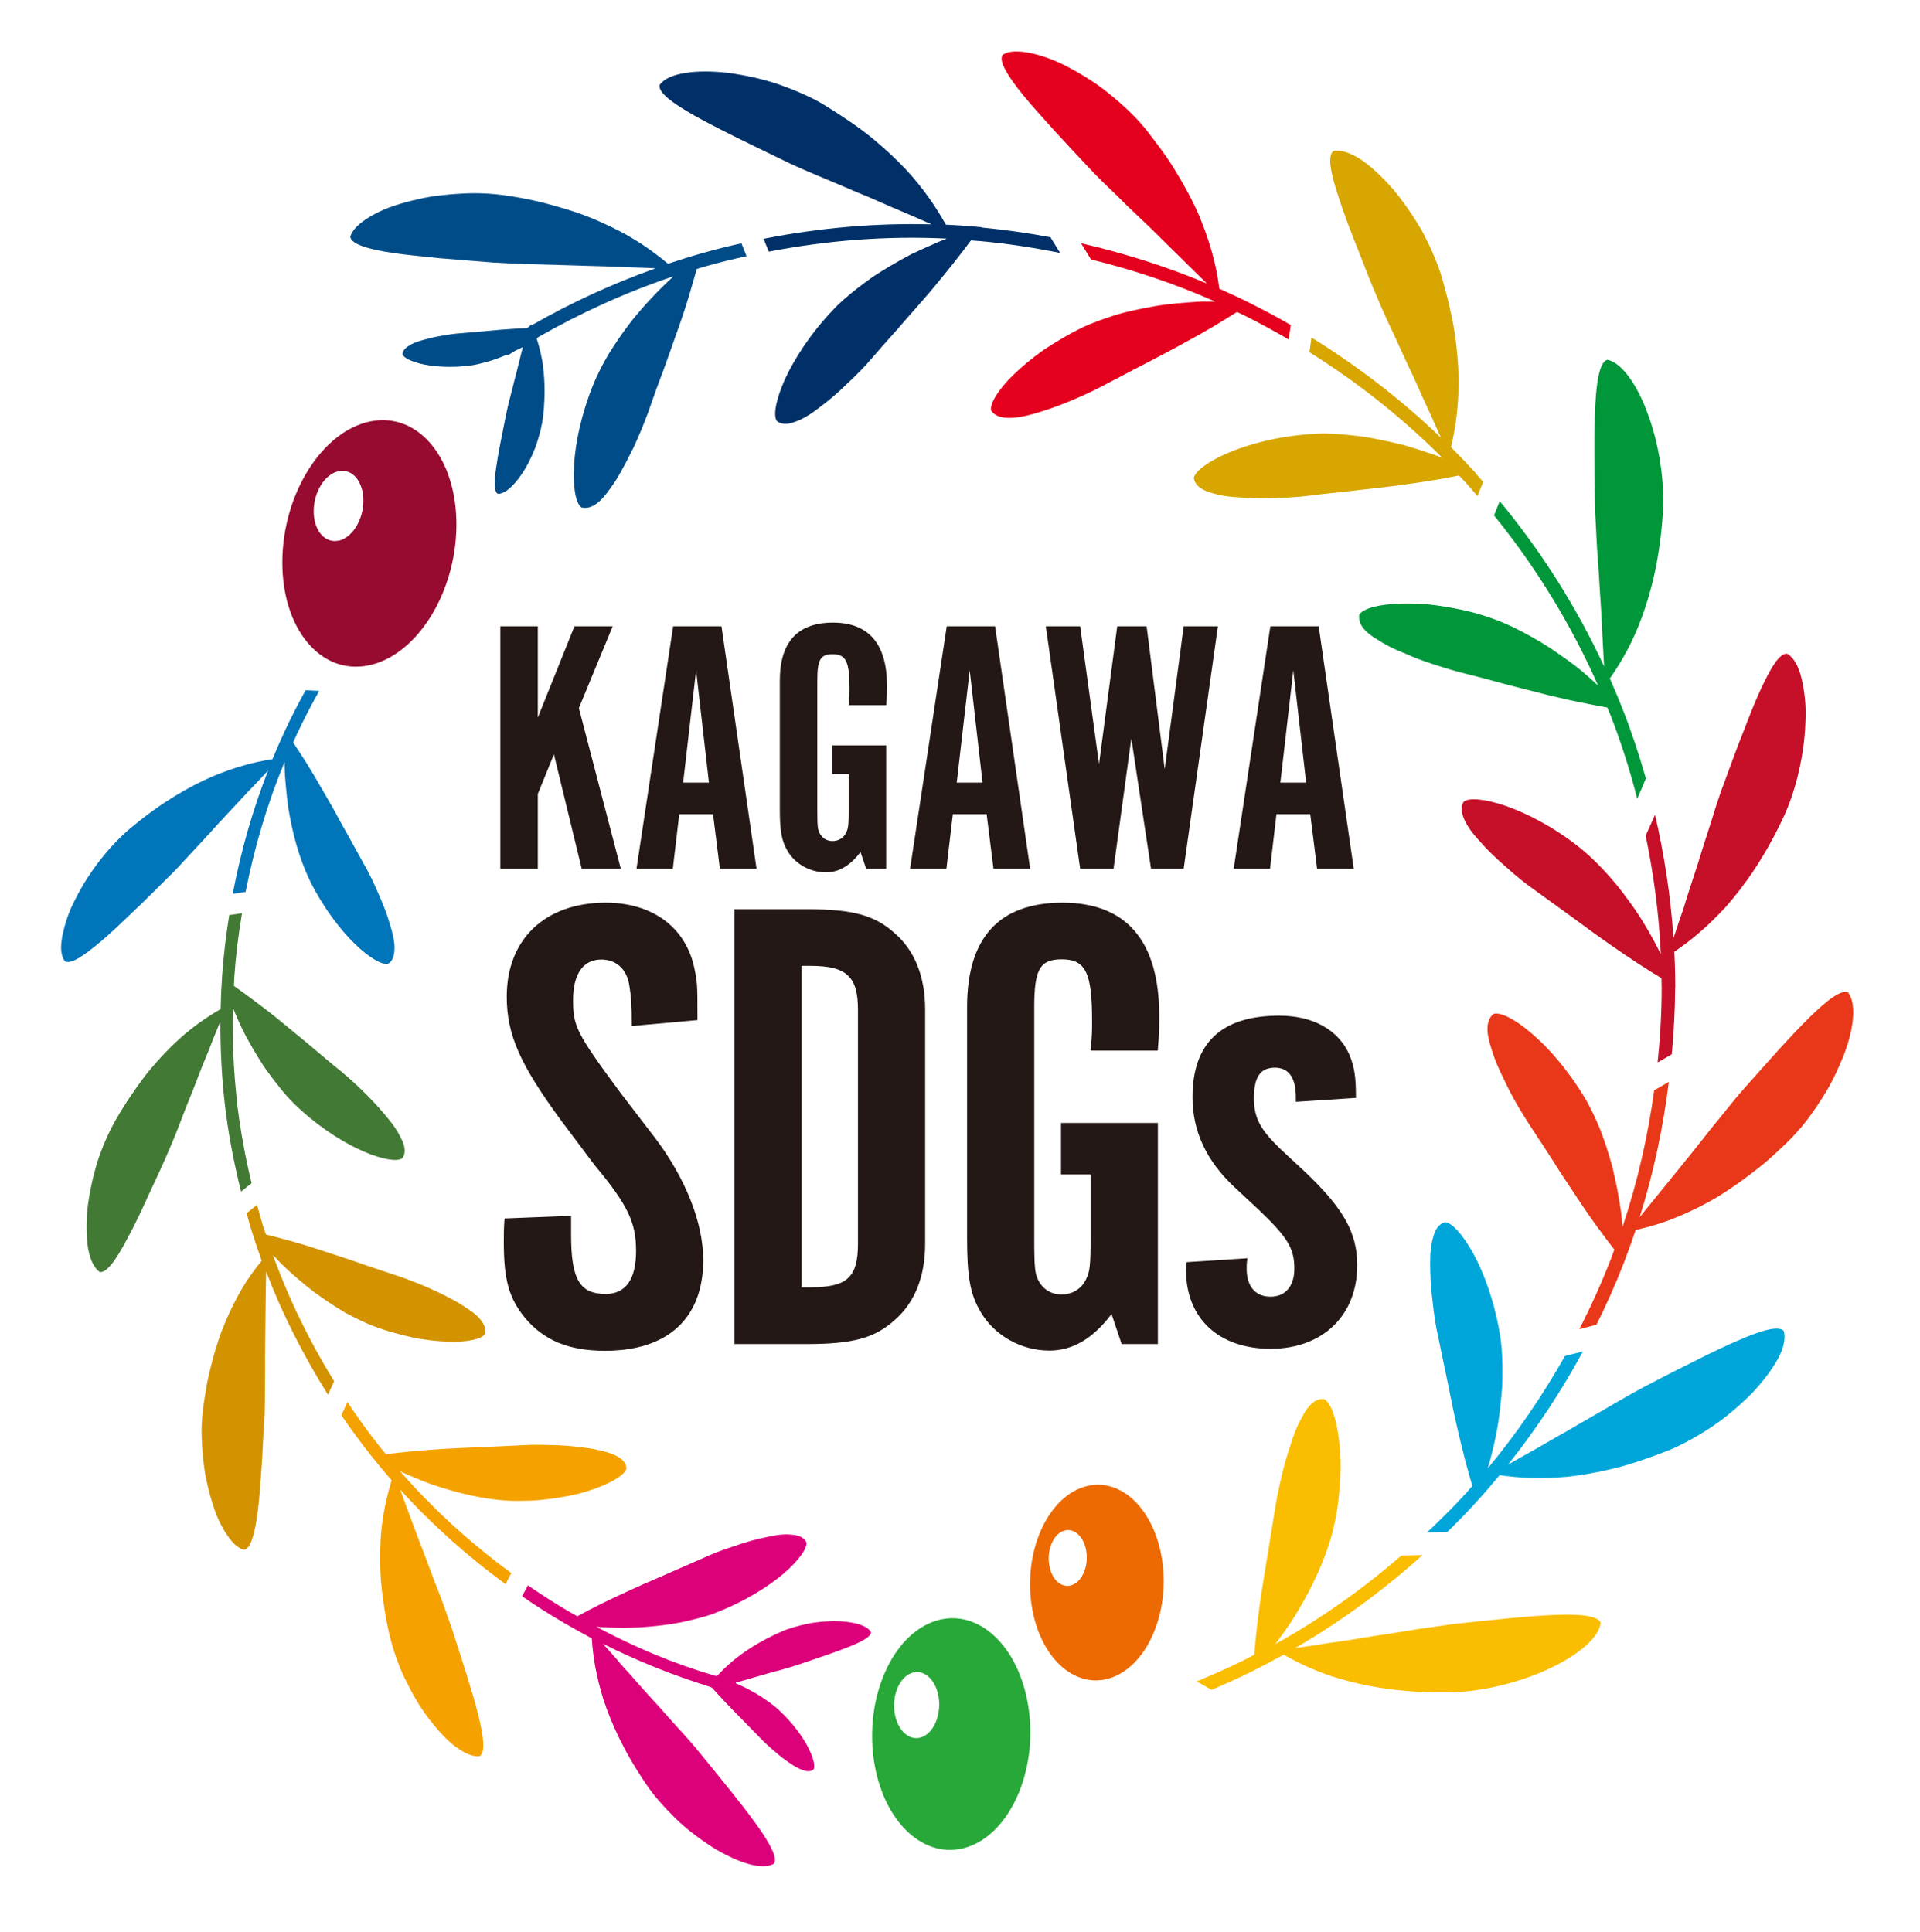
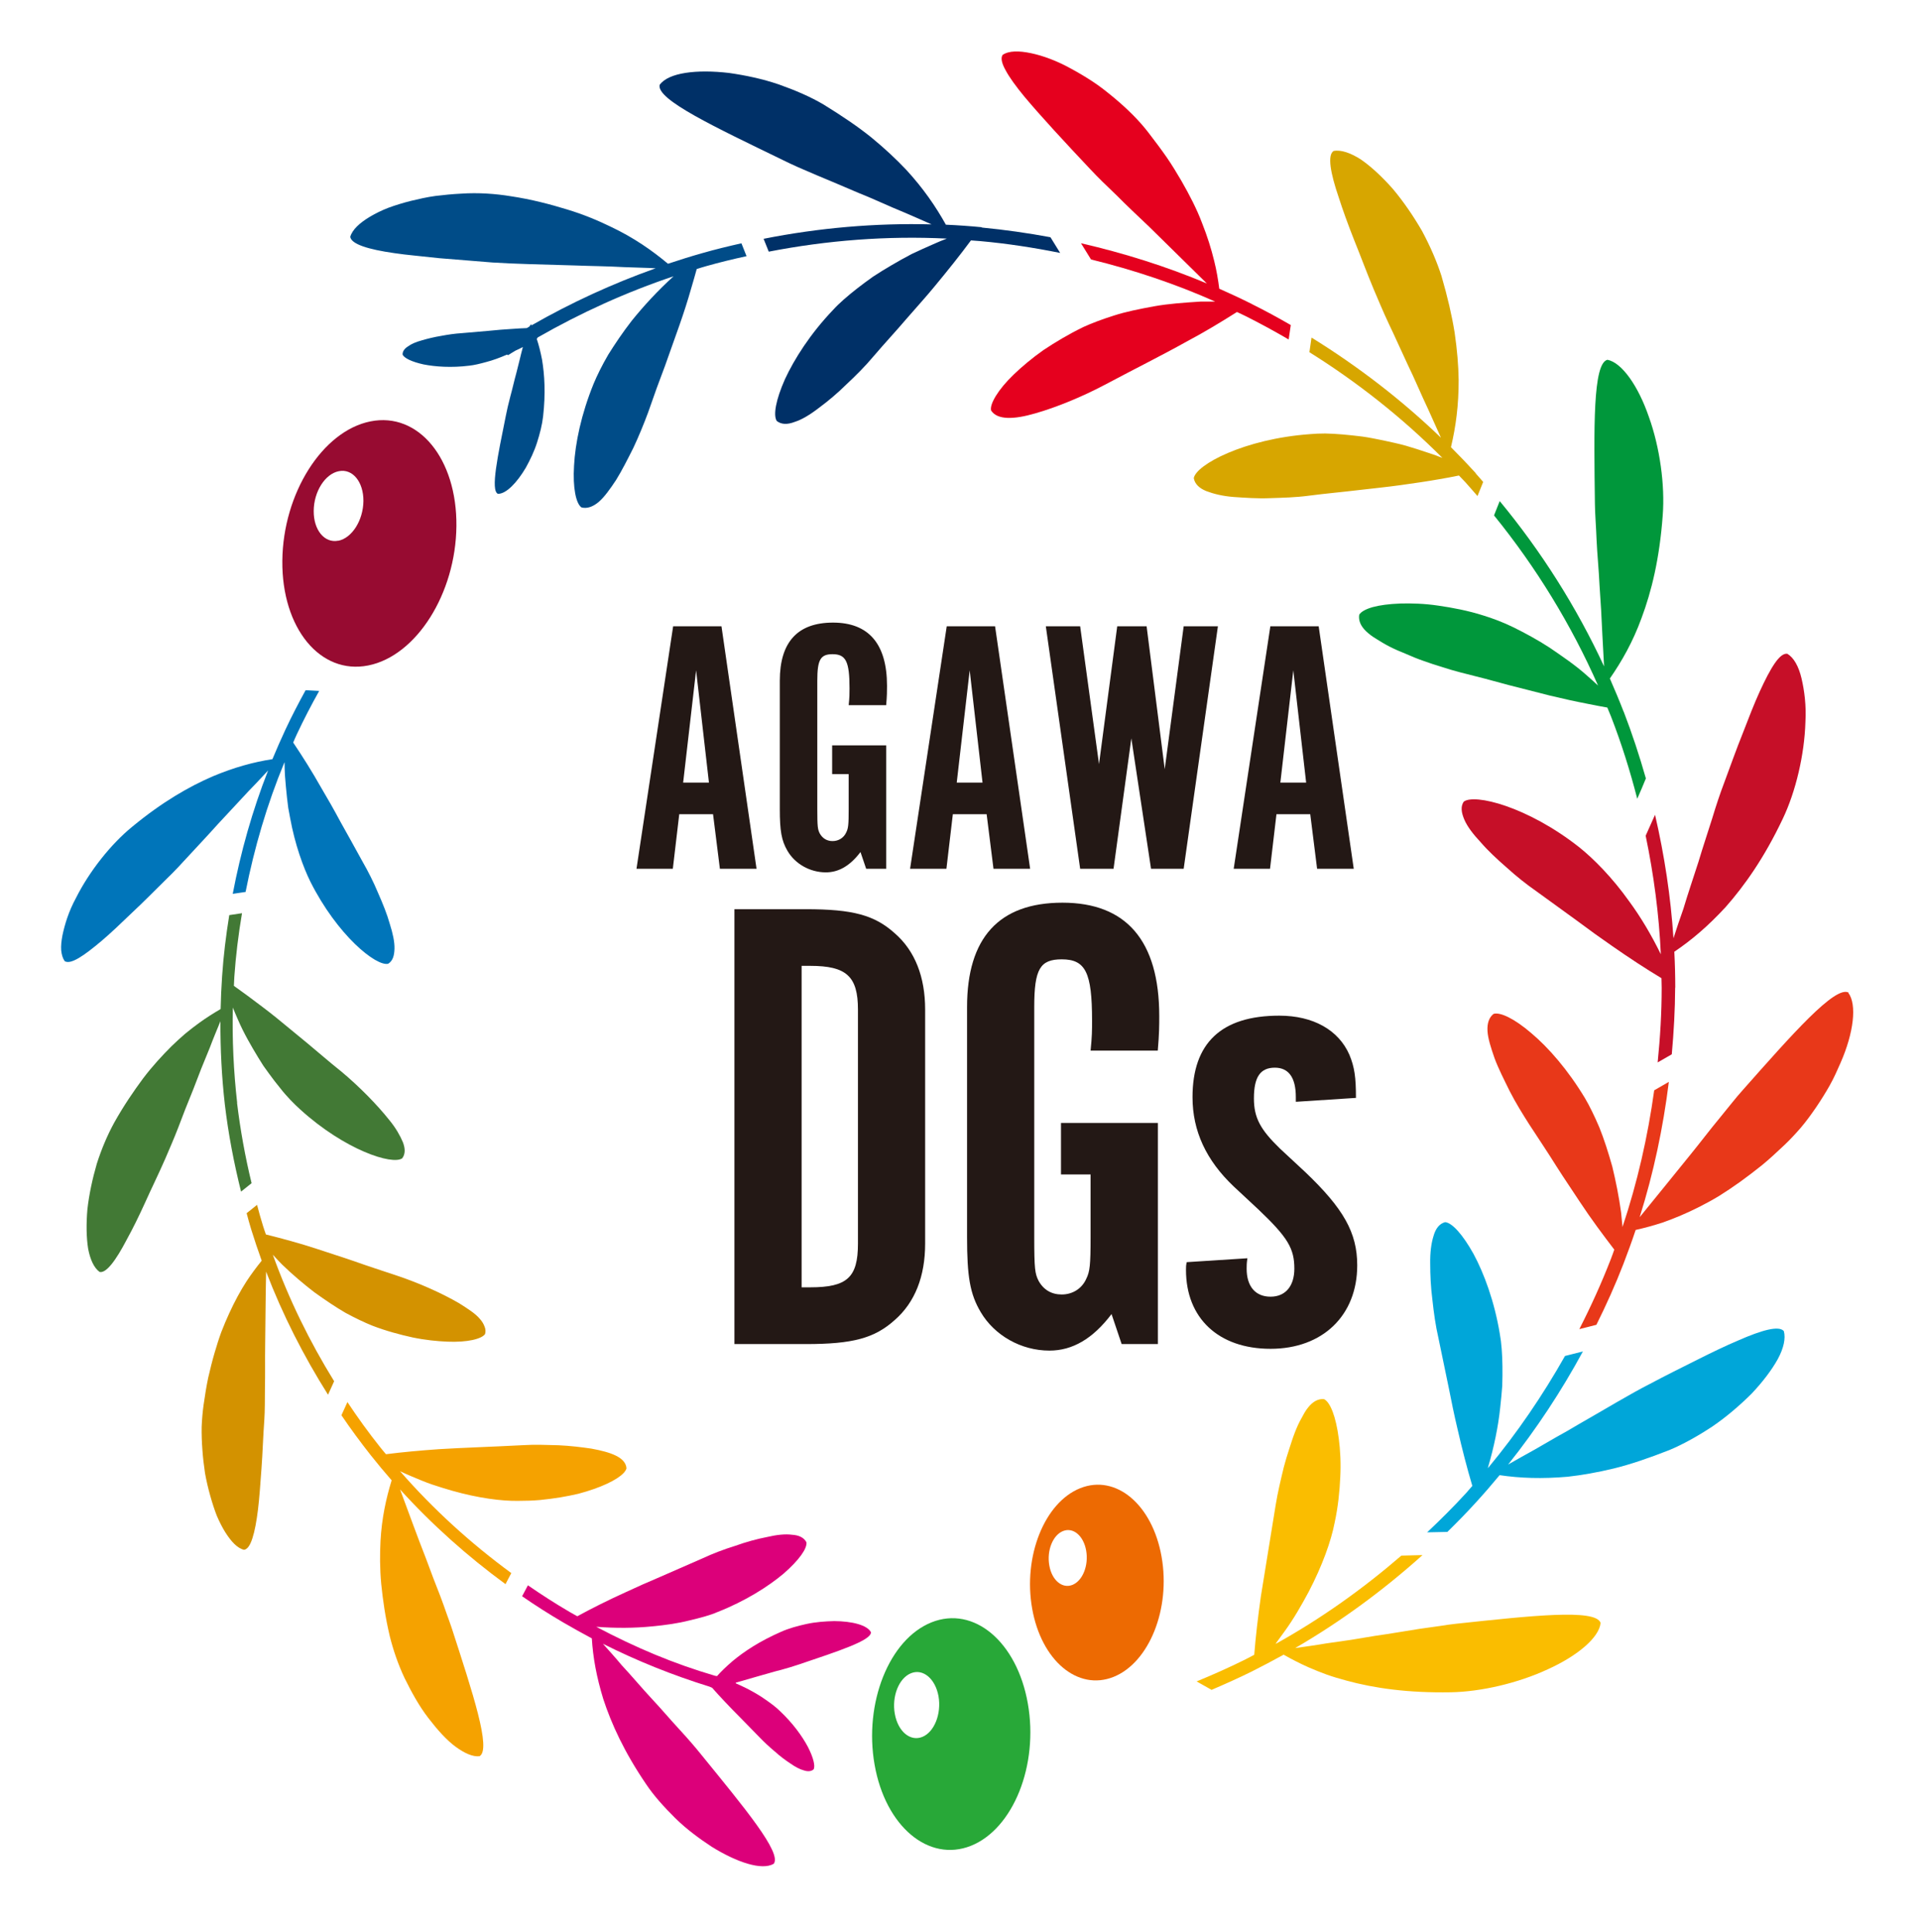
<svg xmlns="http://www.w3.org/2000/svg" version="1.1" viewBox="0 0 182.32 183.46">
  <defs>
    <style>
      .cls-1 {
        fill: #003067;
      }

      .cls-2 {
        fill: #427935;
      }

      .cls-3 {
        fill: #fabd00;
      }

      .cls-4 {
        fill: #ed6a02;
      }

      .cls-5 {
        fill: #28a838;
      }

      .cls-6 {
        fill: #00a6d9;
      }

      .cls-7 {
        fill: #e83819;
      }

      .cls-8 {
        fill: #d39200;
      }

      .cls-9 {
        fill: #c60f28;
      }

      .cls-10 {
        fill: #231815;
      }

      .cls-11 {
        fill: #0075ba;
      }

      .cls-12 {
        fill: #e5001e;
      }

      .cls-13 {
        fill: #00973b;
      }

      .cls-14 {
        fill: #d7a600;
      }

      .cls-15 {
        fill: #dc007a;
      }

      .cls-16 {
        fill: #f5a200;
      }

      .cls-17 {
        fill: #004c88;
      }

      .cls-18 {
        fill: #970b31;
      }
    </style>
  </defs>
  <g>
    <g id="_レイヤー_1" data-name="レイヤー_1">
      <g>
-         <polygon class="cls-10" points="58.95 82.51 55.24 82.51 52.6 71.64 51.07 75.4 51.07 82.51 47.51 82.51 47.51 59.48 51.07 59.48 51.07 68.15 54.55 59.48 58.18 59.48 54.97 67.25 58.95 82.51" />
        <path class="cls-10" d="M63.88,82.51h-3.44l3.48-23.03h4.59l3.33,23.03h-3.48l-.65-5.18h-3.21l-.61,5.18ZM66.1,63.66l-1.23,10.67h2.45l-1.22-10.67Z" />
        <path class="cls-10" d="M84.16,82.51h-1.91l-.54-1.59c-.99,1.31-2.07,1.93-3.29,1.93-1.49,0-2.91-.79-3.64-2.04-.57-.97-.73-1.9-.73-3.97v-12.19c0-3.66,1.68-5.52,5.05-5.52s5.13,2,5.13,6.01c0,.48,0,.93-.08,1.83h-3.56c.08-.76.08-1.07.08-1.59,0-2.55-.34-3.25-1.61-3.25-1.15,0-1.45.52-1.45,2.52v12.19c0,1.69.04,1.93.23,2.31.27.48.69.73,1.22.73.57,0,1.07-.31,1.3-.83.19-.38.23-.72.23-2.21v-3.32h-1.57v-2.73h5.13v11.7Z" />
        <path class="cls-10" d="M89.86,82.51h-3.44l3.48-23.03h4.59l3.33,23.03h-3.48l-.65-5.18h-3.21l-.61,5.18ZM92.08,63.66l-1.23,10.67h2.45l-1.22-10.67Z" />
        <polygon class="cls-10" points="99.31 59.48 102.57 59.48 104.36 72.57 106.09 59.48 108.88 59.48 110.6 73.05 112.4 59.48 115.65 59.48 112.4 82.51 109.3 82.51 107.43 70.12 105.74 82.51 102.57 82.51 99.31 59.48" />
        <path class="cls-10" d="M120.59,82.51h-3.44l3.48-23.03h4.59l3.33,23.03h-3.48l-.65-5.18h-3.21l-.61,5.18ZM122.81,63.66l-1.23,10.67h2.45l-1.22-10.67Z" />
-         <path class="cls-10" d="M54.23,115.45v1.8c0,4.27.82,5.64,3.29,5.64,1.92,0,2.88-1.42,2.88-4.09s-.76-4.34-3.91-8.11l-3.16-4.21c-3.91-5.33-5.21-8.17-5.21-11.83,0-5.45,3.64-8.92,9.4-8.92,4.32,0,7.48,2.23,8.37,6.01.34,1.55.34,1.73.34,5.14l-6.24.56c0-2.1-.07-2.85-.21-3.71-.21-1.67-1.24-2.6-2.68-2.6-1.72,0-2.68,1.36-2.68,3.84s.27,3.1,4.53,8.86l3.23,4.21c2.95,3.9,4.6,8.11,4.6,11.64,0,5.51-3.36,8.61-9.33,8.61-3.43,0-5.83-.99-7.62-3.16-1.51-1.86-1.99-3.59-1.99-7.18,0-.87,0-1.24.07-2.23l6.31-.25Z" />
        <path class="cls-10" d="M76.53,86.35c4.46,0,6.52.56,8.44,2.29,1.92,1.67,2.88,4.15,2.88,7.24v22.23c0,3.1-.96,5.57-2.88,7.25-1.92,1.73-3.98,2.29-8.44,2.29h-6.79v-41.3h6.79ZM76.94,122.26c3.5,0,4.53-.93,4.53-4.15v-22.23c0-3.16-1.1-4.15-4.53-4.15h-.82v30.53h.82Z" />
        <path class="cls-10" d="M109.94,127.65h-3.43l-.96-2.85c-1.78,2.35-3.71,3.47-5.9,3.47-2.68,0-5.21-1.43-6.52-3.65-1.03-1.73-1.3-3.41-1.3-7.12v-21.86c0-6.56,3.02-9.91,9.06-9.91s9.19,3.59,9.19,10.77c0,.87,0,1.67-.14,3.28h-6.38c.14-1.36.14-1.92.14-2.85,0-4.58-.62-5.82-2.88-5.82-2.06,0-2.61.93-2.61,4.52v21.86c0,3.04.07,3.47.41,4.15.48.87,1.24,1.3,2.2,1.3,1.03,0,1.92-.56,2.33-1.49.34-.68.41-1.3.41-3.96v-5.95h-2.81v-4.89h9.2v20.99Z" />
        <path class="cls-10" d="M123.05,104.62v-.43c0-1.86-.69-2.79-1.99-2.79-1.37,0-1.99.87-1.99,2.91,0,1.86.62,2.97,2.47,4.77l2.4,2.23c3.64,3.47,4.94,5.76,4.94,8.86,0,4.77-3.29,7.93-8.23,7.93s-8.03-2.91-8.03-7.49c0-.31,0-.43.07-.74l5.76-.37c-.07.49-.07.68-.07.99,0,1.67.82,2.66,2.27,2.66s2.26-1.05,2.26-2.66c0-1.92-.62-2.97-3.43-5.64l-2.33-2.17c-2.61-2.48-3.91-5.26-3.91-8.48,0-5.14,2.74-7.74,8.24-7.74,3.22,0,5.63,1.36,6.66,3.72.48,1.17.62,2.1.62,4.09l-5.69.37Z" />
        <path class="cls-1" d="M93.23,21.58c-1.14-.11-2.27-.19-3.41-.24-.96-1.72-2.14-3.45-3.78-5.23-.93-.98-2-1.99-3.29-3.05-1.28-1.03-2.77-2.04-4.54-3.13-1.23-.73-2.7-1.36-4.25-1.91-1.55-.53-3.18-.87-4.72-1.09-3.07-.36-5.77-.04-6.6,1.13-.33,1.4,5.3,4.03,11.7,7.14,1.77.89,4.35,1.89,7.16,3.11,1.4.55,2.87,1.26,4.33,1.85.88.37,1.76.77,2.63,1.15-5.35-.14-10.71.33-15.95,1.37l.49,1.22c5.56-1.08,11.25-1.52,16.91-1.24-.43.16-.86.34-1.28.53-.71.31-1.4.62-2.07.94-.67.35-1.31.71-1.92,1.07-.61.36-1.19.71-1.73,1.07-.54.38-1.05.76-1.51,1.12-.93.73-1.71,1.4-2.3,2.05-2.16,2.26-3.68,4.67-4.56,6.57-.87,1.96-1.13,3.42-.78,3.97.44.35,1.02.35,1.7.09.69-.22,1.47-.69,2.31-1.34.84-.62,1.74-1.37,2.62-2.24.89-.83,1.77-1.71,2.54-2.63,1.11-1.3,2.16-2.42,3.12-3.55.97-1.12,1.86-2.09,2.68-3.09,1.3-1.57,2.42-2.97,3.47-4.39.3.03.61.04.91.07,2.54.23,5.06.62,7.56,1.12l-.92-1.49c-2.16-.4-4.33-.71-6.52-.92" />
        <path class="cls-12" d="M118.87,28.87c-1.02-.51-2.05-.99-3.09-1.45-.11-.86-.26-1.75-.48-2.63-.28-1.15-.65-2.34-1.16-3.62-.49-1.3-1.15-2.59-1.97-4.02-.42-.71-.87-1.47-1.39-2.22-.52-.75-1.1-1.52-1.73-2.34-.88-1.15-2.02-2.27-3.28-3.32-.63-.52-1.29-1.05-1.96-1.49-.68-.45-1.37-.86-2.05-1.23-1.36-.76-2.71-1.26-3.86-1.5-1.15-.24-2.1-.24-2.69.16-.2.29-.09.8.28,1.46.36.68.98,1.53,1.77,2.49,1.59,1.9,3.86,4.35,6.3,6.94.67.72,1.52,1.55,2.47,2.45.94.95,2,1.95,3.1,2.99,1.8,1.77,3.68,3.62,5.47,5.38-3.86-1.62-7.87-2.88-11.95-3.82l.95,1.54c4.04.99,7.99,2.31,11.79,4-.46,0-.91,0-1.36,0-1.56.1-3.04.2-4.44.45-1.41.26-2.68.51-3.82.88-1.14.36-2.11.73-2.88,1.08-1.42.69-2.7,1.46-3.81,2.2-1.12.79-2.06,1.59-2.82,2.32-.75.72-1.32,1.42-1.69,2.02-.36.59-.53,1.07-.46,1.39.58.92,2.17.87,4.19.28,2.01-.57,4.46-1.58,6.56-2.69,2.99-1.59,5.55-2.86,7.8-4.12,1.74-.92,3.31-1.88,4.8-2.82.28.14.57.26.84.4,1.38.69,2.73,1.43,4.07,2.21l.2-1.37c-1.21-.7-2.44-1.37-3.69-1.99" />
        <path class="cls-9" d="M159.08,93.8c0-1.14-.03-2.28-.09-3.41,1.66-1.12,3.21-2.44,4.87-4.24,1.79-2.03,3.66-4.66,5.42-8.37,1.24-2.59,2.07-6.11,2.16-9.22.09-1.56-.1-2.98-.37-4.13-.27-1.15-.74-1.98-1.35-2.34-.72-.1-1.57,1.3-2.62,3.59-.52,1.14-1.04,2.48-1.61,3.96-.6,1.49-1.17,3.1-1.79,4.77-.35.92-.73,2.05-1.11,3.31-.39,1.26-.87,2.66-1.3,4.11-.46,1.45-.99,2.97-1.44,4.49-.34.94-.64,1.87-.94,2.79-.26-3.95-.86-7.88-1.75-11.73-.26.59-.56,1.27-.89,1.99.77,3.71,1.27,7.48,1.44,11.26-.89-1.82-1.91-3.54-3-5.02-1.63-2.3-3.41-4.07-4.73-5.13-4.94-3.9-9.99-5.13-10.99-4.34-.31.47-.22,1.04.06,1.7.28.66.84,1.39,1.56,2.16.67.78,1.55,1.6,2.47,2.4.89.81,1.88,1.6,2.86,2.28,1.37.99,2.63,1.91,3.82,2.77,1.15.86,2.26,1.66,3.32,2.39,1.65,1.15,3.16,2.14,4.69,3.06,0,.3.02.61.02.91,0,2.37-.14,4.73-.38,7.09l1.34-.77c.19-2.1.31-4.21.32-6.32" />
        <path class="cls-13" d="M154.18,67.6c-.41-1.06-.85-2.11-1.31-3.16,1.13-1.63,2.18-3.47,3-5.72.96-2.56,1.72-5.67,2.02-9.78.22-2.86-.27-6.45-1.32-9.36-1.01-2.94-2.57-5.15-3.93-5.41-1.4.34-1.28,6.56-1.19,13.67.01.98.11,2.15.16,3.48.06,1.33.21,2.76.28,4.3.05.76.1,1.54.15,2.32.04.79.08,1.59.12,2.39.06,1,.11,1.98.16,2.96-2.61-5.63-5.96-10.92-9.91-15.7l-.54,1.36c3.99,4.92,7.33,10.37,9.88,16.16-.34-.31-.68-.63-1.03-.93-1.13-1.02-2.42-1.88-3.57-2.67-1.18-.77-2.37-1.4-3.41-1.92-1.06-.52-2.06-.88-2.87-1.13-1.47-.47-2.97-.75-4.29-.94-1.32-.2-2.58-.23-3.63-.2-1.06.04-1.94.16-2.6.34-.67.19-1.11.44-1.28.72-.09.53.13,1.08.66,1.58.26.25.59.5.98.73.38.24.79.49,1.26.73.47.24.98.46,1.53.68.52.23,1.07.46,1.65.66.57.21,1.17.4,1.76.58.57.19,1.16.36,1.73.51.83.21,1.62.41,2.39.61.75.2,1.48.4,2.18.59,1.4.36,2.71.69,3.96,1.01,1.24.3,2.43.56,3.57.78.64.13,1.26.25,1.89.36.12.29.24.57.35.85.99,2.55,1.81,5.16,2.49,7.81.3-.68.58-1.33.82-1.93-.61-2.15-1.31-4.27-2.11-6.35" />
        <path class="cls-14" d="M140.14,44.94c-.77-.84-1.56-1.67-2.36-2.47.46-1.93.74-3.98.73-6.41-.02-1.35-.14-2.82-.38-4.47-.26-1.62-.67-3.39-1.25-5.38-.43-1.35-1.07-2.83-1.85-4.28-.81-1.4-1.76-2.79-2.76-3.98-1.02-1.16-2.08-2.14-3.05-2.81-.99-.63-1.9-.94-2.59-.8-.59.39-.31,2.06.49,4.4.38,1.19.88,2.57,1.46,4.04.59,1.45,1.2,3.11,1.88,4.73.38.88.84,2.01,1.4,3.2.57,1.18,1.16,2.53,1.81,3.91.66,1.35,1.28,2.85,1.96,4.28.4.89.8,1.79,1.2,2.67-3.74-3.6-7.88-6.78-12.29-9.51l-.2,1.39c4.57,2.86,8.82,6.22,12.63,10.04-.43-.17-.86-.33-1.3-.47-.73-.25-1.46-.48-2.17-.69-.72-.2-1.44-.35-2.13-.5-.7-.14-1.35-.28-2.01-.37-.66-.08-1.28-.15-1.87-.2-.59-.05-1.14-.08-1.65-.09-.52,0-1,.02-1.43.06-6.28.45-10.84,2.92-11.05,4.18.09.55.52.96,1.19,1.23.68.26,1.55.48,2.61.56,1.06.07,2.21.16,3.45.11,1.23-.04,2.46-.07,3.65-.23,1.7-.22,3.22-.35,4.7-.53,1.46-.17,2.78-.3,4.06-.48,1.29-.18,2.46-.35,3.6-.55.65-.11,1.29-.23,1.92-.36.21.22.43.44.63.66.38.42.75.86,1.13,1.29l.54-1.34c-.24-.27-.47-.55-.71-.81" />
        <path class="cls-3" d="M121.15,156.08c.27-.37.54-.74.8-1.1.9-1.23,1.66-2.57,2.32-3.8,1.31-2.51,2.13-4.84,2.46-6.54.33-1.51.48-3.02.54-4.36.07-1.33,0-2.58-.14-3.64-.27-2.1-.81-3.47-1.4-3.76-.55-.06-1.07.23-1.52.8-.23.28-.43.64-.64,1.04-.22.39-.42.83-.61,1.32-.19.48-.36,1.03-.54,1.58-.18.54-.35,1.11-.51,1.71-.29,1.2-.58,2.41-.77,3.58-.54,3.32-.99,6.13-1.41,8.7-.28,2-.49,3.79-.63,5.55-.27.14-.54.29-.82.43-1.52.76-3.08,1.45-4.65,2.1.48.27.97.54,1.42.8,1.28-.55,2.56-1.12,3.81-1.74,1.02-.51,2.03-1.05,3.03-1.6.75.42,1.53.83,2.37,1.2.55.24,1.12.47,1.72.69.59.21,1.21.39,1.87.57,2.64.72,5.8,1.18,9.92,1.11,2.86-.05,6.39-.87,9.2-2.18,2.83-1.28,4.89-3.02,5.02-4.41-.46-1.37-6.65-.67-13.71.08-.49.05-1.02.13-1.59.22-.59.08-1.21.17-1.86.26-1.31.2-2.73.46-4.25.67-.75.12-1.52.25-2.29.38-.79.11-1.58.23-2.37.34-.97.17-1.95.3-2.93.44,4.32-2.51,8.37-5.49,12.09-8.83l-2.01.05c-3.68,3.18-7.66,6.01-11.91,8.37" />
        <path class="cls-6" d="M141.29,139.4c.57-1.94.98-3.9,1.17-5.74.08-.7.14-1.38.19-2.03.02-.66.03-1.29.02-1.88-.02-1.18-.09-2.21-.25-3.07-.51-3.09-1.5-5.75-2.5-7.6-1.04-1.87-2.04-2.95-2.69-3.01-.54.14-.9.6-1.1,1.3-.22.69-.34,1.59-.32,2.65,0,1.05.05,2.21.21,3.44.13,1.21.3,2.44.57,3.61.34,1.66.66,3.19.96,4.63.28,1.42.55,2.74.85,4,.45,1.96.9,3.71,1.41,5.42-.2.23-.4.47-.6.69-1.18,1.29-2.42,2.52-3.69,3.72l1.92-.04c.93-.91,1.84-1.84,2.72-2.81.77-.84,1.51-1.7,2.24-2.58,1.97.29,4.02.36,6.46.15,1.34-.15,2.79-.4,4.41-.79,1.61-.4,3.3-.98,5.24-1.74,1.32-.55,2.71-1.33,4.09-2.24,1.35-.92,2.61-2.01,3.72-3.11,1.06-1.12,1.93-2.27,2.5-3.3.56-1.04.76-1.97.57-2.65-.45-.55-2.07-.11-4.34.89-1.16.49-2.47,1.12-3.88,1.83-1.41.71-2.98,1.48-4.53,2.31-1.76.89-4.13,2.33-6.79,3.85-.65.39-1.32.78-2.02,1.16l-2.06,1.19c-.87.48-1.72.96-2.56,1.44,2.68-3.36,5.05-6.96,7.1-10.74l-1.7.43c-2.12,3.75-4.55,7.32-7.3,10.63" />
        <path class="cls-7" d="M175.54,94.27c-1.27-.7-5.37,3.97-10.08,9.29-.66.73-1.37,1.66-2.22,2.69-.86,1.03-1.72,2.18-2.69,3.37-1.57,1.93-3.22,3.99-4.85,5.98,1.32-4.19,2.23-8.5,2.77-12.85l-1.39.8c-.61,4.41-1.6,8.76-3.01,12.98-.04-.46-.09-.91-.13-1.36-.21-1.53-.51-3.02-.84-4.38-.39-1.38-.79-2.63-1.23-3.72-.47-1.1-.93-2.04-1.36-2.77-1.62-2.69-3.47-4.81-5.1-6.18-1.59-1.37-2.95-2.02-3.58-1.83-.43.33-.62.89-.58,1.62.04.72.33,1.61.67,2.59.36.98.91,2.05,1.44,3.13.55,1.08,1.23,2.18,1.85,3.15.92,1.41,1.81,2.74,2.57,3.96.77,1.22,1.57,2.37,2.25,3.42,1.09,1.65,2.19,3.12,3.26,4.52-.11.29-.2.59-.32.88-.88,2.27-1.89,4.5-3,6.67l1.62-.41c.94-1.89,1.81-3.82,2.57-5.79.41-1.07.8-2.14,1.16-3.22.85-.19,1.7-.42,2.58-.71,1.11-.39,2.26-.87,3.48-1.49.61-.31,1.24-.65,1.88-1.04.62-.39,1.27-.82,1.94-1.3.67-.48,1.36-1.01,2.09-1.59.71-.58,1.41-1.23,2.16-1.94.52-.49,1.04-1.05,1.56-1.65.51-.6.98-1.25,1.44-1.92.46-.68.9-1.38,1.3-2.09.4-.71.72-1.44,1.03-2.15,1.25-2.85,1.56-5.52.74-6.63" />
        <path class="cls-4" d="M110.3,147.84c-.87-4.95-4.33-7.86-7.73-6.5-3.39,1.36-5.43,6.47-4.56,11.42.87,4.95,4.33,7.86,7.73,6.5,3.39-1.36,5.44-6.47,4.56-11.42M101.84,150.52c-.97.39-1.96-.44-2.2-1.85-.25-1.41.33-2.87,1.3-3.26.97-.39,1.95.44,2.2,1.85.25,1.41-.33,2.87-1.3,3.26" />
        <path class="cls-5" d="M97.6,161.78c-1.03-5.86-5.13-9.31-9.15-7.7-4.02,1.61-6.43,7.67-5.4,13.52,1.03,5.86,5.13,9.3,9.15,7.7,4.02-1.61,6.44-7.66,5.4-13.52M87.58,164.96c-1.15.46-2.31-.52-2.61-2.19-.3-1.67.39-3.4,1.54-3.86,1.14-.46,2.31.52,2.61,2.19.29,1.67-.4,3.4-1.54,3.86" />
        <path class="cls-2" d="M22.52,104.73c-.34-3-.48-6.02-.41-9.04.16.39.32.78.49,1.16.55,1.28,1.25,2.48,1.91,3.57.17.27.33.53.5.8.18.25.36.5.54.75.35.48.7.94,1.04,1.35.65.84,1.34,1.52,1.92,2.05,4.24,3.85,8.72,5.3,9.68,4.64.31-.4.3-.94.06-1.55-.26-.61-.66-1.33-1.27-2.07-1.18-1.49-2.89-3.22-4.54-4.6-1.23-.98-2.27-1.9-3.3-2.75-1.01-.83-1.96-1.61-2.87-2.36-.9-.73-1.8-1.39-2.64-2.02-.47-.35-.95-.69-1.42-1.03.01-.28.02-.56.04-.84.14-2.03.39-4.05.73-6.06l-1.21.18c-.31,1.92-.55,3.86-.68,5.81-.07,1.04-.12,2.07-.14,3.11-.68.4-1.35.82-2.03,1.31-.44.32-.88.66-1.33,1.03-.43.37-.87.77-1.31,1.2-.87.87-1.8,1.87-2.7,3.06-.88,1.19-1.83,2.57-2.74,4.2-.62,1.13-1.2,2.48-1.65,3.9-.41,1.41-.73,2.9-.89,4.31-.12,1.4-.1,2.71.07,3.76.2,1.05.57,1.83,1.09,2.2.63.14,1.54-1.09,2.58-3.08.55-1,1.14-2.19,1.73-3.49.58-1.3,1.29-2.73,1.93-4.2.34-.81.79-1.81,1.22-2.93.22-.56.44-1.15.67-1.75.25-.61.5-1.25.76-1.89.25-.65.51-1.31.76-1.97l.82-2.01c.31-.83.66-1.66,1-2.49-.01,2.64.12,5.28.42,7.9.33,2.79.86,5.56,1.54,8.28l1-.8c-.61-2.51-1.07-5.06-1.38-7.62" />
        <path class="cls-16" d="M37.98,139.72c.38.18.75.35,1.14.51.65.27,1.27.54,1.92.76.65.22,1.28.41,1.9.59,2.48.7,4.7.99,6.28.96.71,0,1.39-.02,2.06-.08.67-.07,1.32-.15,1.92-.25.61-.1,1.18-.22,1.71-.34.54-.14,1.04-.3,1.5-.46,1.82-.64,2.93-1.38,3.08-1.96-.08-1.04-1.47-1.53-3.33-1.87-.96-.14-2.01-.27-3.12-.32-1.13-.03-2.24-.08-3.33-.01-3.08.16-5.7.24-8,.38-1.84.13-3.47.28-5.06.48-.18-.22-.36-.42-.53-.64-1.11-1.39-2.15-2.83-3.13-4.31l-.57,1.25c.88,1.3,1.81,2.56,2.78,3.79.64.81,1.31,1.61,1.99,2.39-.53,1.72-.94,3.59-1.06,5.77-.06,1.23-.07,2.59.07,4.08.15,1.47.38,3.14.81,4.95.31,1.25.78,2.66,1.41,3.99.65,1.32,1.39,2.67,2.25,3.78.85,1.11,1.73,2.1,2.59,2.73.86.63,1.65.98,2.28.9,1.13-.66-.66-6.03-2.65-12.18-.14-.42-.31-.88-.49-1.38-.17-.51-.37-1.04-.58-1.61-.22-.56-.45-1.15-.68-1.75-.23-.62-.47-1.26-.71-1.9-.82-2.08-1.63-4.34-2.44-6.51,3.02,3.33,6.39,6.34,10.01,8.99l.55-1.05c-3.86-2.83-7.42-6.07-10.56-9.67" />
        <path class="cls-8" d="M25.92,119.18c.29.31.57.62.86.91,1.01.98,2.06,1.86,3.07,2.64,1.06.76,2.04,1.42,2.97,1.96.96.52,1.81.92,2.53,1.21,1.32.51,2.65.86,3.83,1.12,1.2.25,2.34.36,3.29.4,1.9.08,3.26-.25,3.59-.72.07-.24.05-.48-.05-.72-.09-.25-.24-.5-.46-.74-.42-.5-1.15-.96-1.94-1.46-1.64-.96-3.85-1.94-5.89-2.62-1.45-.49-2.84-.93-4.06-1.37-1.24-.43-2.45-.8-3.54-1.17-1.7-.56-3.32-.99-4.87-1.38-.09-.27-.19-.53-.27-.8-.21-.66-.39-1.33-.57-2.01l-.99.79c.14.52.28,1.05.44,1.56.31.99.64,1.98.99,2.95-.5.62-.98,1.26-1.44,1.96-.58.9-1.12,1.9-1.64,3.03-.26.56-.51,1.16-.76,1.8-.23.63-.44,1.3-.65,2.02-.21.72-.4,1.49-.59,2.31-.17.82-.31,1.67-.44,2.6-.09.65-.15,1.34-.18,2.06-.01.71.01,1.44.07,2.18.05.74.14,1.49.25,2.23.13.72.3,1.44.49,2.12.19.68.4,1.33.63,1.92.25.58.52,1.11.8,1.56.57.9,1.16,1.53,1.79,1.67.32-.05.58-.44.79-1.1.22-.67.39-1.6.53-2.73.14-1.13.22-2.42.33-3.88.11-1.45.15-2.99.27-4.62.06-.9.05-1.96.06-3.17.03-1.22,0-2.53.02-3.92.03-2.27.04-4.66.09-7,1.56,4.08,3.55,7.99,5.88,11.69l.58-1.28c-2.34-3.79-4.31-7.81-5.82-12.01" />
        <path class="cls-11" d="M27.02,72.42c0,.42.02.83.04,1.24.05.7.12,1.4.19,2.07.04.33.08.66.12.99.06.33.12.65.18.97.46,2.52,1.24,4.66,1.92,6.04,2.57,5.11,6.25,8.07,7.39,7.8.44-.27.58-.77.6-1.42.02-.65-.16-1.47-.45-2.38-.25-.9-.66-1.91-1.11-2.93-.42-1.01-.94-2.04-1.48-2.98-.74-1.35-1.43-2.59-2.08-3.75-.62-1.16-1.23-2.23-1.83-3.24-.88-1.56-1.77-2.97-2.67-4.31.12-.26.22-.52.34-.77.66-1.4,1.37-2.78,2.13-4.13l-1.29-.07c-.67,1.22-1.31,2.45-1.9,3.71-.44.94-.85,1.88-1.25,2.84-1.81.28-3.6.77-5.64,1.62-2.27.98-4.81,2.43-7.69,4.81-2.02,1.65-4.06,4.23-5.33,6.76-.68,1.25-1.06,2.49-1.28,3.54-.1.52-.15,1-.12,1.42.04.42.15.77.33,1.03.56.36,1.79-.47,3.54-1.95.87-.74,1.81-1.64,2.85-2.64,1.07-1,2.16-2.1,3.31-3.24.65-.62,1.39-1.41,2.19-2.29.81-.88,1.74-1.86,2.65-2.88.96-1.03,1.94-2.09,2.92-3.14.51-.52,1.01-1.05,1.5-1.58.12-.13.24-.26.36-.39-1.49,3.79-2.6,7.73-3.36,11.72l1.22-.18c.83-4.2,2.04-8.33,3.68-12.29" />
        <path class="cls-18" d="M35.18,40.02c-4.56.91-8.31,6.84-8.37,13.24-.06,6.4,3.6,10.85,8.16,9.94,4.57-.91,8.31-6.84,8.37-13.24.06-6.4-3.6-10.85-8.16-9.94M32.12,51.35c-1.3.26-2.35-1.01-2.33-2.83.01-1.83,1.08-3.52,2.39-3.77,1.3-.26,2.34,1.01,2.33,2.83-.02,1.83-1.08,3.52-2.39,3.78" />
        <path class="cls-15" d="M74.11,158.61c.69-.19,1.31-.38,1.81-.55,3.66-1.24,6.86-2.27,6.78-3.05-.36-.68-1.8-1.04-3.48-1.05-.85.02-1.74.08-2.62.27-.87.19-1.7.42-2.42.74-2.05.9-3.5,1.86-4.63,2.8-.6.52-1.06.96-1.47,1.42-.03,0-.06-.02-.08-.03h-.08c-3.98-1.17-7.51-2.66-11.3-4.66,1.83.14,3.64.13,5.31-.04,1.28-.12,2.46-.29,3.52-.56,1.05-.25,1.95-.48,2.68-.8,2.65-1.04,4.83-2.43,6.28-3.65,1.47-1.28,2.24-2.38,2.17-2.97-.23-.45-.71-.68-1.36-.72-.65-.09-1.48,0-2.41.22-.93.18-1.96.46-3.02.84-1.04.32-2.11.73-3.1,1.19-1.41.62-2.71,1.19-3.93,1.72-1.21.51-2.33,1.01-3.4,1.51-1.65.75-3.13,1.49-4.54,2.26-.24-.14-.49-.27-.73-.41-1.35-.79-2.67-1.64-3.96-2.53l-.55,1.04c1.27.88,2.58,1.71,3.91,2.49.89.52,1.8,1.02,2.71,1.51.11,1.82.44,3.64,1.09,5.77.77,2.34,1.97,5,4.08,8.1.73,1.09,1.7,2.16,2.76,3.21,1.07,1.05,2.28,1.94,3.47,2.72,2.39,1.48,4.74,2.26,5.87,1.61.81-1.03-2.81-5.36-6.89-10.38-.56-.7-1.27-1.52-2.08-2.4-.81-.87-1.68-1.91-2.62-2.91-.94-1.01-1.88-2.14-2.86-3.19-.58-.7-1.18-1.36-1.77-2.02,3.26,1.64,6.66,3,10.14,4.08l.24.11c.37.42.75.84,1.16,1.27.48.51.99,1.04,1.54,1.59.56.57,1.15,1.17,1.79,1.83.45.47.95.93,1.45,1.35.5.45,1.01.83,1.48,1.14.47.33.91.56,1.29.66.37.12.69.1.92-.1.17-.31-.01-1.09-.54-2.13-.53-1-1.43-2.26-2.67-3.42-.34-.34-.78-.67-1.31-1.04-.53-.38-1.14-.74-1.82-1.09-.32-.17-.68-.32-1.03-.48-.01-.02-.02-.05-.03-.07.67-.19,1.34-.39,1.98-.57.79-.21,1.56-.46,2.25-.63" />
        <path class="cls-17" d="M70.39,23.11c-1.24.28-2.48.58-3.7.93-1.1.31-2.18.65-3.26,1.01-1.53-1.28-3.25-2.48-5.42-3.51-1.23-.6-2.61-1.18-4.17-1.65-1.57-.48-3.36-.96-5.38-1.26-1.41-.23-3.04-.35-4.66-.24-.81.04-1.64.12-2.45.22-.81.11-1.59.29-2.34.47-.75.19-1.47.41-2.12.65-.65.25-1.23.54-1.74.84-1.01.6-1.7,1.25-1.89,1.92.09.7,1.72,1.2,4.18,1.55.61.09,1.28.17,1.99.24.73.08,1.49.16,2.27.24,1.62.13,3.33.27,5.07.41,1.94.13,4.74.19,7.79.28,1.53.06,3.11.07,4.71.16.8.03,1.6.05,2.38.08.21.01.4.02.61.03-4.08,1.45-8.04,3.27-11.79,5.42-.01-.04-.03-.07-.04-.11l-.17.23c-.08.05-.16.1-.24.14-.46.02-.92.04-1.41.08-.7.04-1.43.1-2.21.18-.79.07-1.64.14-2.55.22-.65.04-1.32.14-1.96.26-.66.11-1.28.26-1.82.42-.55.15-1.01.34-1.33.58-.33.21-.52.47-.51.77.13.33.85.69,1.99.94,1.11.22,2.65.33,4.33.12.48-.05,1.01-.18,1.63-.35.62-.16,1.27-.4,1.96-.7.04.02.07.03.11.05.23-.15.47-.29.7-.43.23-.11.47-.21.7-.34-.22.81-.4,1.65-.61,2.43-.22.79-.39,1.58-.58,2.26-.18.69-.33,1.32-.43,1.85-.76,3.78-1.47,7.08-.75,7.4.77.02,1.8-1.04,2.65-2.48.41-.74.8-1.55,1.07-2.4.27-.85.48-1.68.57-2.46.25-2.22.14-3.96-.1-5.41-.14-.72-.3-1.36-.5-1.96,0,0,0,0,0,0l.09-.14c4.1-2.35,8.42-4.31,12.9-5.81-1.49,1.35-2.84,2.82-3.97,4.22-.87,1.12-1.61,2.23-2.23,3.22-.6,1.03-1.06,1.97-1.39,2.76-1.18,2.9-1.75,5.66-1.86,7.79-.13,2.09.18,3.58.7,3.96.52.14,1.08-.05,1.63-.51.55-.47,1.09-1.23,1.66-2.09.55-.89,1.09-1.96,1.63-3.03.26-.55.51-1.12.75-1.7.23-.57.46-1.12.66-1.68.29-.8.56-1.58.82-2.32.27-.73.53-1.43.79-2.12.49-1.36.94-2.64,1.37-3.86.42-1.2.79-2.35,1.11-3.48.19-.63.36-1.24.53-1.85.3-.09.59-.19.89-.27,1.27-.36,2.55-.67,3.84-.95l-.48-1.21Z" />
      </g>
    </g>
  </g>
</svg>